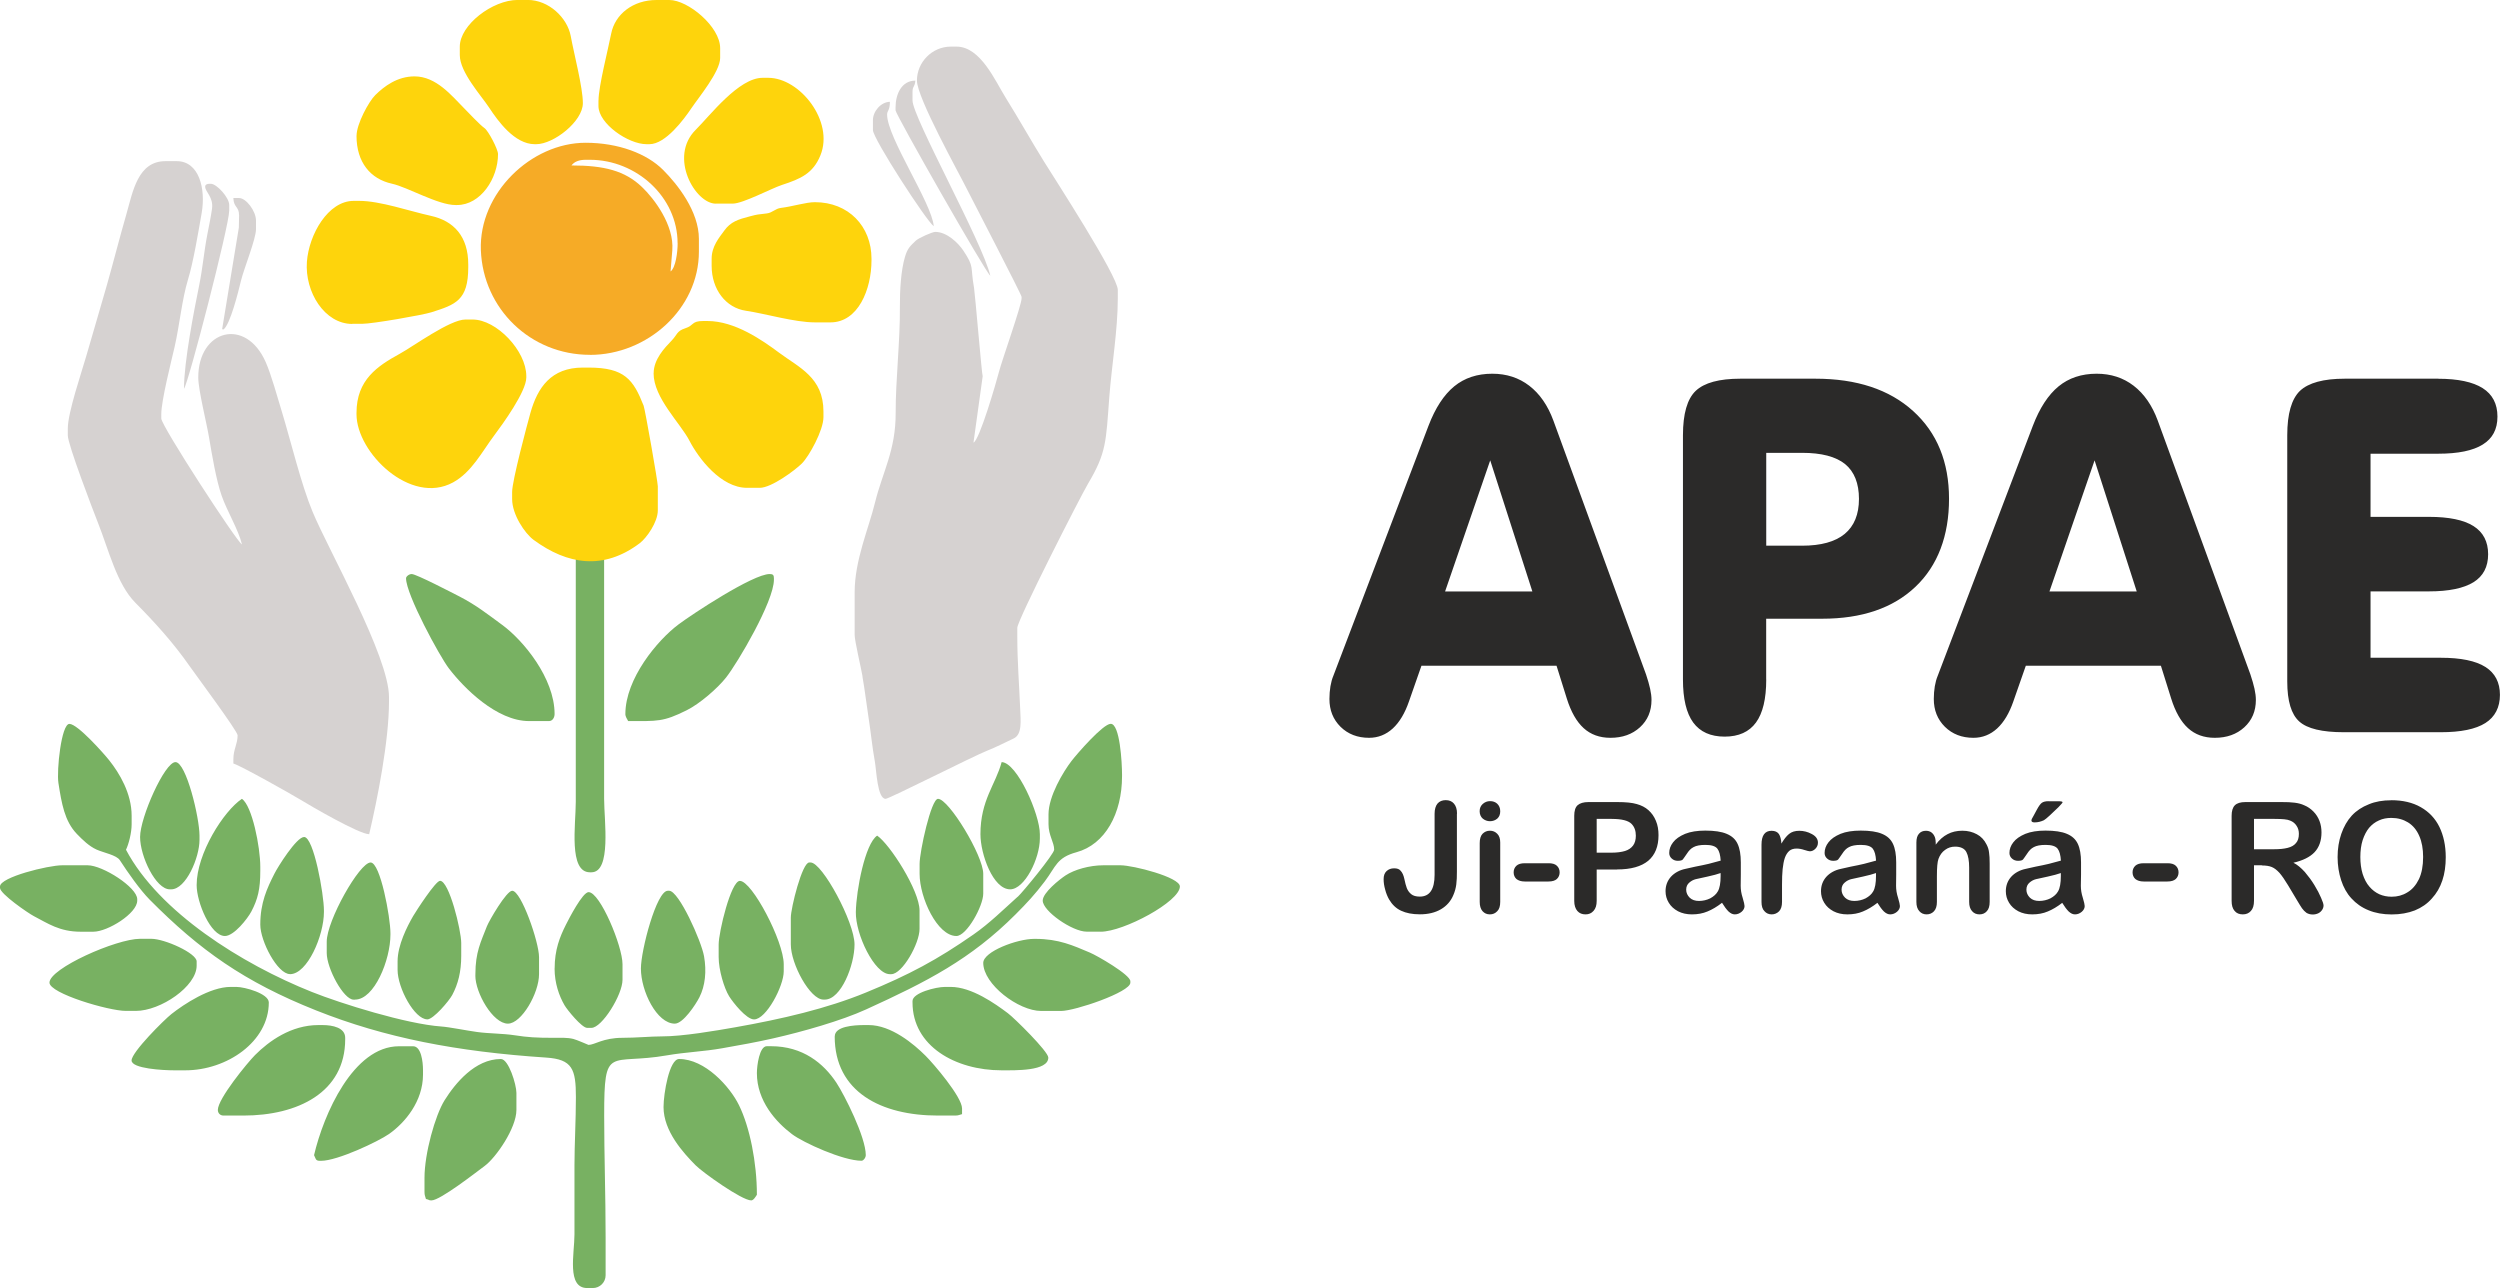
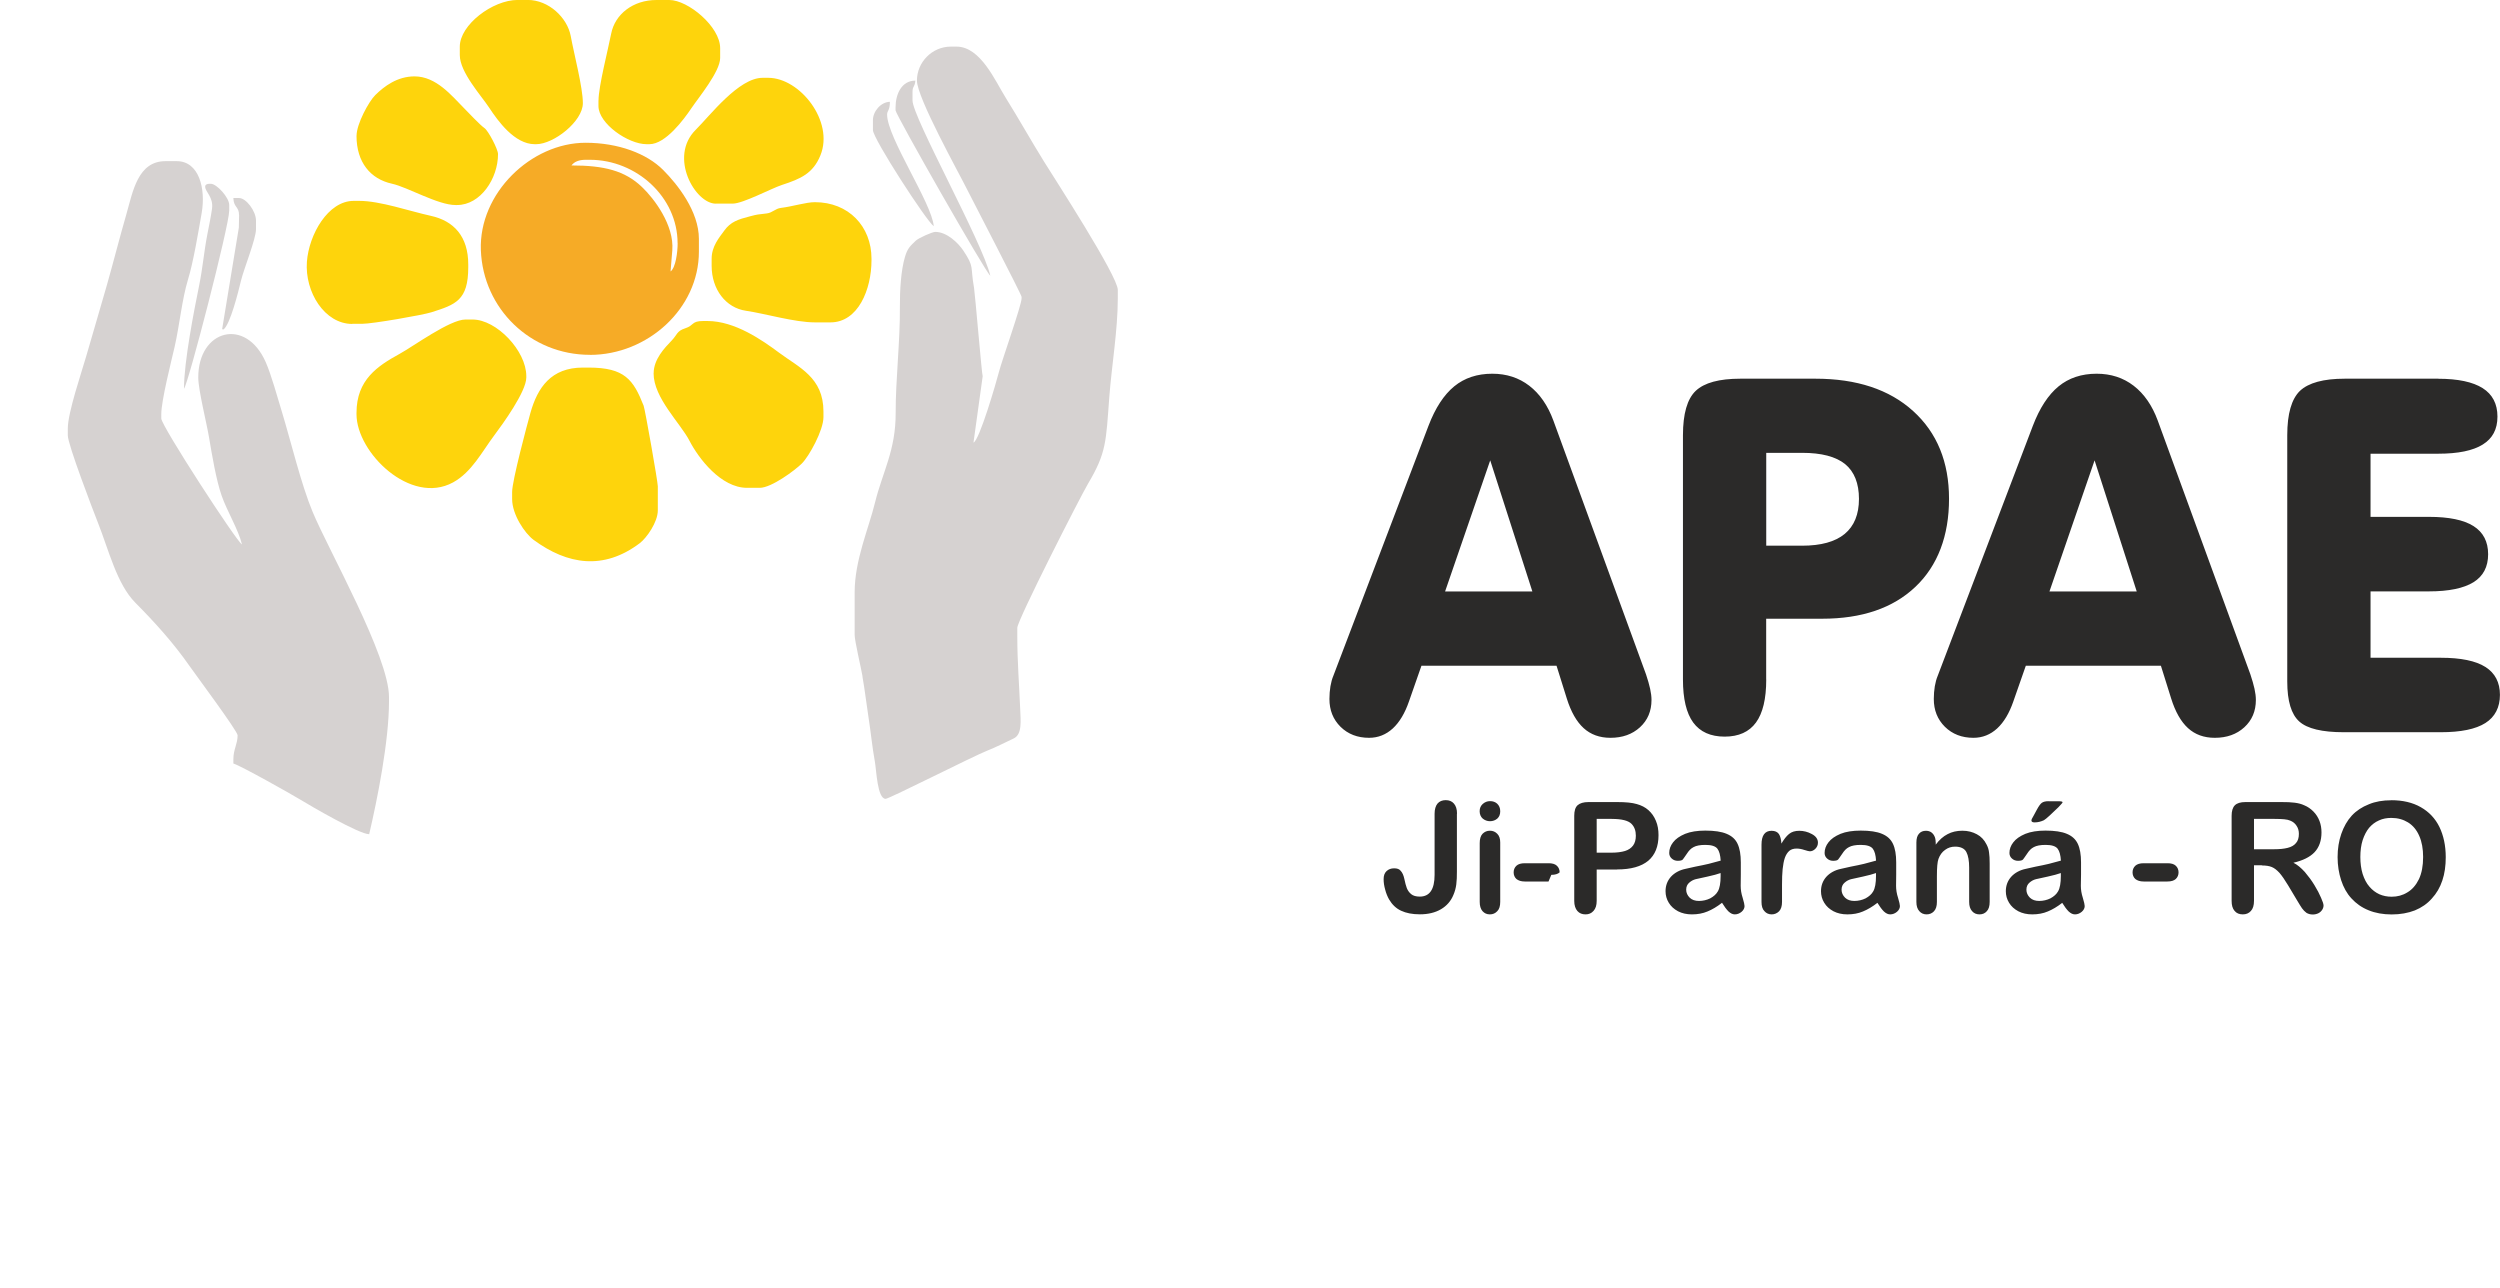
<svg xmlns="http://www.w3.org/2000/svg" id="Camada_1" data-name="Camada 1" viewBox="0 0 402.24 207.24">
  <defs>
    <style>
      .cls-1 {
        fill: #d6d2d1;
      }

      .cls-1, .cls-2, .cls-3, .cls-4, .cls-5 {
        fill-rule: evenodd;
      }

      .cls-6, .cls-4 {
        fill: #2b2a29;
      }

      .cls-2 {
        fill: #f6ab26;
      }

      .cls-3 {
        fill: #78b162;
      }

      .cls-5 {
        fill: #fed40c;
      }
    </style>
  </defs>
  <g id="Camada_1-2" data-name="Camada_1">
    <g id="_2714921559616" data-name=" 2714921559616">
      <g>
-         <path class="cls-3" d="M92.64,88.4v40.63c0,3.63-1.19,11.32,2.28,11.32h.23c3.26,0,2.05-8.37,2.05-11.8v-40.15h-4.55ZM100.61,114.88c0,.39.3.85.46,1.14,4.73,0,5.62.15,9.41-1.74,2.1-1.04,4.97-3.53,6.34-5.27,1.85-2.34,7.7-12.24,7.7-15.74v-.23c0-.52-.16-.68-.68-.68-2.7,0-12.53,6.5-14.66,8.1-3.4,2.54-8.56,8.73-8.56,14.42h0ZM65.33,93.04c0,2.62,5.42,12.58,6.89,14.5,2.41,3.15,7.69,8.48,12.91,8.48h3.19c.61,0,.91-.61.91-1.14,0-5.78-5.06-11.87-8.42-14.33-2.28-1.67-4.18-3.18-6.83-4.55-.92-.47-7-3.64-7.74-3.64-.44,0-.91.4-.91.68h0Z" />
        <path class="cls-2" d="M109.03,39.13c0,1.43-.31,3.94-1.14,4.55l.28-3.41c.32-4.02-2.89-8.29-4.89-10.19-2.73-2.61-6.07-3.46-11.33-3.46.45-.61,1.22-.91,2.28-.91h.68c7.47,0,14.11,5.98,14.11,13.42ZM94.92,57.1c9.25,0,17.53-7.42,17.53-16.61v-2.05c0-4.44-3.43-8.76-5.75-11.09-2.62-2.64-7.22-4.38-12.47-4.38-8.77,0-17.21,8.12-16.86,17.29.36,9.42,7.99,16.83,17.54,16.83Z" />
        <path class="cls-5" d="M105.16,60.06c0,3.96,4.31,8.02,5.77,10.85,1.47,2.85,5.08,7.58,9.26,7.58h2.05c1.88,0,5.66-2.81,6.78-3.92,1.15-1.14,3.47-5.33,3.47-7.45v-.91c0-5.49-3.93-7.07-7.15-9.47-2.7-2.01-7.1-5.09-11.52-5.09h-.68c-1.92,0-1.43.71-2.91,1.18-1.35.43-1.27,1.04-2.15,1.95-1.16,1.21-2.91,3.03-2.91,5.28ZM82.4,80.3c0,2.48,2.02,5.5,3.45,6.56,5.48,4.03,11.28,4.91,17.08.54,1.12-.85,2.91-3.4,2.91-5.28v-3.87c0-.75-2.06-12.41-2.28-12.97-1.66-4.2-3.04-6.14-8.87-6.14h-.91c-5.12,0-7.29,3.23-8.43,7.27-.57,2.04-2.95,10.95-2.95,12.74v1.14h0ZM57.36,66.43v.22c0,6.17,8.71,14.7,15.53,10.97,3.02-1.65,4.66-4.95,6.69-7.65,1.23-1.64,5.1-6.95,5.1-9.23v-.23c0-4.05-4.77-9.1-8.65-9.1h-1.14c-2.5,0-8.39,4.32-10.62,5.54-3.51,1.93-6.91,4.15-6.91,9.47h0ZM56.68,52.1h1.59c1.67,0,9.69-1.4,11.12-1.85,3.91-1.24,5.95-1.91,5.95-7.25v-.45c0-4.5-2.31-7.02-6.05-7.83-3.45-.76-8.12-2.4-11.48-2.4h-.91c-4.12,0-7.19,5.41-7.52,9.79-.36,4.88,2.86,10.01,7.29,10.01h0ZM57.36,21.84c0,4.29,2.25,6.96,5.71,7.72,2.54.56,7.38,3.43,10.23,3.43h.23c3.8,0,6.6-4.28,6.6-8.19,0-.79-1.56-3.76-2.18-4.19-.71-.49-2.59-2.5-3.34-3.26-1.92-1.93-4.42-5.06-7.91-5.06-2.77,0-4.87,1.58-6.32,3.01-1.05,1.04-3.01,4.65-3.01,6.54h0ZM73.98,7.51v1.36c0,2.75,3.45,6.51,4.73,8.46,1.38,2.1,4.07,5.87,7.33,5.87h.23c2.82,0,7.51-3.67,7.51-6.6,0-2.52-1.41-7.85-1.95-10.79-.55-2.97-3.54-5.82-6.93-5.82h-1.59c-4.08,0-9.33,4.03-9.33,7.51h0ZM96.29,16.15v.91c0,2.83,4.78,6.14,7.74,6.14h.46c2.6,0,5.55-4,6.74-5.77,1.15-1.71,4.64-5.91,4.64-8.1v-1.59c0-3.44-5.15-7.74-8.19-7.74h-2.05c-3.77,0-6.69,2.28-7.3,5.44-.47,2.42-2.03,8.49-2.03,10.71h0ZM115.18,32.76h2.73c1.62,0,6.23-2.46,7.92-3.01,3.01-.98,4.99-1.85,6.17-4.75,2.24-5.48-3.3-12.48-8.39-12.48h-.91c-3.85,0-8.46,6.08-10.76,8.36-4.4,4.37-.1,11.89,3.24,11.89h0ZM114.5,41.63v1.14c0,3.79,2.27,6.75,5.51,7.23,3.17.47,7.85,1.87,11.11,1.87h2.5c4.44,0,6.6-5.28,6.6-10.01v-.23c0-5.22-3.7-9.1-9.11-9.1-1.43,0-3.57.69-5.45.92-.94.11-1.36.78-2.29.89-1.59.19-1.41.13-2.72.47-1.88.48-3.1.88-4.1,2.27-.85,1.17-2.05,2.55-2.05,4.55h0Z" />
        <path class="cls-1" d="M138.76,108.83c.41,2.3.65,4.5,1,6.73.36,2.28.56,4.55,1,6.97.26,1.42.39,6,1.74,6,.55,0,14.22-6.93,16.36-7.76,1.27-.49,2.77-1.27,4.21-1.94,1.43-.66,1.15-2.81,1.07-4.87-.15-3.79-.46-7.45-.46-11.59v-1.36c0-1.19,10.14-21.1,11.39-23.2,2.96-4.99,2.87-6.71,3.41-13.89.38-5.04,1.37-10.81,1.37-15.92v-1.36c0-2.21-10.14-17.86-11.88-20.66-2.13-3.43-4.01-6.81-6.15-10.24-1.68-2.68-4.04-8.24-7.92-8.24h-.91c-3.04,0-5.46,2.53-5.46,5.46,0,2.76,6.74,14.83,8.19,17.75.85,1.7,8.65,16.7,8.65,17.06v.23c0,1.1-3.15,9.93-3.64,11.83-.42,1.63-3.14,11.03-4.1,11.38l1.48-10.68c-.12-.03-1.23-13.29-1.39-14.21-.64-3.55.11-3.24-1.73-6.01-.81-1.21-2.63-3-4.51-3-.47,0-2.69.98-3.14,1.42-.89.86-1.32,1.21-1.73,2.59-.65,2.16-.84,5.44-.82,8.05.05,5.44-.7,11.83-.68,17.06.02,6.04-2.1,9.47-3.32,14.42-1.04,4.26-3.28,9.26-3.28,14.47v6.83c0,.95,1,5.15,1.27,6.69h0ZM140.45,19.34v1.59c0,1.38,8.66,14.72,9.79,15.47-.31-3.72-7.51-14.28-7.51-17.97,0-.65.45-.61.45-2.05-1.45.03-2.73,1.53-2.73,2.96h0ZM144.09,17.29v.46c0,.67,14.47,26.05,15.25,26.62-1.25-5.38-12.52-25.5-12.52-28.21v-1.37c0-.98.36-.7.46-1.82-2.2,0-3.19,2.15-3.19,4.32h0ZM25.95,66.65c0-2.21,1.6-8.47,2.14-10.82.8-3.5,1.19-7.67,2.15-10.82.87-2.84,1.66-7.6,2.21-10.75.68-3.9-.42-8.33-4.01-8.33h-1.82c-4.46,0-5.25,4.92-6.28,8.51-1.13,3.92-2.04,7.54-3.14,11.42-1.11,3.91-2.25,7.68-3.33,11.46-.73,2.55-2.96,9.05-2.96,11.61v1.14c0,1.44,4.07,12.07,4.85,14.04,1.74,4.39,3.03,9.85,6.02,12.87,3.18,3.21,6.12,6.46,8.71,10.17.89,1.28,7.74,10.49,7.74,11.15,0,1.44-.68,2.24-.68,3.87v.68c1.06.28,9.34,4.93,10.79,5.82,1.65,1.01,9.45,5.55,11.06,5.55,1.3-5.56,3.19-14.95,3.19-21.38v-.68c0-6.56-9.69-23.55-12.29-29.8-1.84-4.4-3.51-11.4-4.97-16.19-.69-2.25-1.68-5.87-2.57-7.89-3.2-7.31-10.88-5.26-10.86,2.47,0,1.97,1.35,7.33,1.73,9.61.48,2.86,1.15,6.85,2.02,9.36.86,2.5,2.73,5.53,3.28,7.87-.75-.27-12.98-19.08-12.98-20.25v-.68h0ZM38.47,34.58l-.04,2.04-2.69,16.35.22.04c1.08-.79,2.38-6.05,2.82-7.87.48-1.97,2.41-6.68,2.41-8.28v-1.36c0-1.54-1.59-3.64-2.73-3.64h-.91c.03,1.54.91,1.35.91,2.73h0ZM33.01,30.03c0,.84,1.37,1.69,1.1,3.58-.2,1.4-.47,2.63-.74,4.05-.56,2.87-.75,5.43-1.32,8.23-.82,4.03-2.45,12.32-2.45,16.66.7-.81,7.28-26.27,7.28-28.66v-.91c0-1.2-2.01-3.41-2.96-3.41h-.23c-.37,0-.68.14-.68.46h0Z" />
-         <path class="cls-3" d="M22.54,134.67c0,3.12,2.53,8.42,4.78,8.42h.23c2.37,0,4.55-5.11,4.55-7.96v-.68c0-2.9-2.14-11.83-3.87-11.83s-5.69,8.89-5.69,12.06h0ZM106.76,178.12c0,3.88,3.15,7.34,5.18,9.39,1.08,1.09,7.4,5.63,8.93,5.63.38,0,.74-.65.91-.91,0-5.18-1.14-10.87-2.88-14.41-1.48-3.02-5.48-7.43-9.64-7.43-1.57,0-2.5,5.55-2.5,7.73ZM69.43,193.14c1.4,0,7.26-4.59,8.56-5.55,1.79-1.32,5.1-6.06,5.1-9.01v-2.73c0-1.34-1.25-5.46-2.5-5.46-4.17,0-7.36,3.93-9.06,6.64-1.52,2.44-3.23,8.57-3.23,12.47v2.27c0,.61.11.63.23,1.14.65.15.39.23.91.23h0ZM121.78,172.66c0,4.46,3.04,7.85,5.65,9.82,1.81,1.37,8.22,4.28,11.19,4.28.28,0,.68-.47.68-.91,0-2.89-3.43-9.68-4.73-11.65-2.06-3.11-5.39-5.87-10.52-5.87h-.68c-1.18,0-1.59,3.12-1.59,4.32h0ZM51.67,186.77c2.63,0,9.22-3.12,10.93-4.32,2.56-1.8,5.46-5.25,5.46-9.56v-.68c0-1.41-.3-3.87-1.59-3.87h-2.28c-7.36,0-12.14,10.99-13.66,17.52.27.5.2.91.91.91h.23ZM39.15,179.49c8.75,0,16.39-3.72,16.39-12.28v-.23c0-1.64-2.03-2.05-3.64-2.05h-.68c-4.38,0-7.95,2.58-10.19,4.83-1.22,1.23-5.98,7.03-5.98,8.82,0,.53.38.91.91.91h3.19ZM134.3,166.75c0,8.96,7.5,12.74,16.62,12.74h2.73c.61,0,.63-.11,1.14-.23v-.91c0-1.86-4.61-7.23-5.86-8.47-1.91-1.91-5.54-4.95-9.16-4.95h-.68c-1.78,0-4.78.21-4.78,1.82h0ZM29.82,172.21c6.68,0,13.43-4.61,13.43-10.92,0-1.42-3.87-2.5-5.23-2.5h-.91c-3.33,0-7.54,2.8-9.52,4.36-1.17.92-6.42,6.14-6.42,7.47s5.11,1.59,6.83,1.59c0,0,1.82,0,1.82,0ZM146.82,161.29c0,7.03,6.91,10.92,14.34,10.92,2.2,0,7.51.15,7.51-2.05,0-.97-5.47-6.37-6.51-7.14-2.05-1.54-5.83-4.23-9.2-4.23h-.91c-1.49,0-5.23.96-5.23,2.27v.23ZM163.73,144.29c-2.38,2.14-4.51,4.26-7.12,6.08-5.79,4.03-10.3,6.46-17.3,9.33-6.29,2.58-13.41,4.24-21.04,5.59-3.11.55-8.49,1.47-11.75,1.46-1.83,0-4.12.23-6.37.23-3.13,0-4.47,1.14-5.46,1.14-.03,0-1.9-.83-2.45-.96-.96-.24-1.97-.18-3.24-.18-2.65,0-4.08-.08-6.19-.41-1.96-.3-4.13-.26-6.07-.53-1.62-.22-4.5-.8-5.72-.88-5.61-.39-16.22-3.71-20.84-5.56-11.26-4.49-24.6-12.85-29.91-22.88.44-.91.91-2.73.91-4.1v-1.37c0-3.59-1.96-6.85-3.6-8.91-.87-1.1-5.1-5.87-6.41-5.87s-2.08,7.53-1.77,9.51c.52,3.33.99,6.13,2.96,8.19.94.97,1.96,1.97,3.17,2.52,1.12.51,3.22.88,3.75,1.71,1.28,1.97,3.23,4.76,4.8,6.35,8.03,8.1,15.21,13.22,26.78,17.82,11.05,4.4,22.62,6.64,37.02,7.59,4.22.28,4.78,1.86,4.78,6.37,0,3.65-.23,7.7-.23,10.92,0,3.72,0,7.44,0,11.15,0,3.09-1.29,8.64,2.05,8.64h.91c1.12,0,2.05-.92,2.05-2.05v-6.14c0-6.76-.23-13.01-.23-19.56,0-11.57.78-8.06,10.11-9.69,3.01-.52,5.91-.61,8.88-1.14,3.04-.54,5.33-.94,8.2-1.59,4.73-1.07,11.01-2.86,14.93-4.65,9.83-4.48,16.83-8.06,24.07-15.3,1.8-1.8,3.14-3.24,4.7-5.31,1.82-2.42,1.9-3.82,5.1-4.69,4.61-1.25,7.33-6.22,7.33-12.24v-.23c0-1.92-.34-8.19-1.82-8.19-1.24,0-5.46,4.87-6.31,5.98-1.35,1.76-3.7,5.67-3.7,8.58v1.59c0,1.81.91,2.9.91,4.1,0,.69-5.08,6.87-5.85,7.57h0ZM89.23,155.83c0,2.35.73,4.41,1.6,5.91.42.73,2.78,3.64,3.64,3.64h.68c1.71,0,5.01-5.33,5.01-7.74v-2.5c0-2.91-3.61-11.6-5.46-11.6-.96,0-3.16,4.27-3.64,5.23-1,1.99-1.82,4.05-1.82,7.05h0ZM108.58,164.7c1.33,0,3.35-3.06,3.95-4.24.94-1.85,1.17-4.19.75-6.59-.43-2.46-4.06-10.55-5.61-10.55h-.23c-1.81,0-4.32,9.58-4.32,12.51,0,3.65,2.56,8.87,5.46,8.87h0ZM76.48,156.97c0,2.77,2.82,7.73,5.24,7.73,2.19,0,5.01-4.9,5.01-7.96v-2.73c0-2.43-2.87-10.69-4.32-10.69-.92,0-3.71,4.8-4.07,5.72-.98,2.53-1.85,4.17-1.85,7.7,0,0,0,.23,0,.23ZM115.63,154.01c0,2.04.87,4.97,1.68,6.28.63,1.01,2.78,3.73,4.01,3.73,1.97,0,4.78-5.37,4.78-7.73v-1.14c0-3.72-5.11-13.42-7.06-13.42-1.43,0-3.41,8.23-3.41,10.24v2.05h0ZM68.74,164.02c1,0,3.53-3,4.03-3.94.93-1.76,1.44-3.7,1.44-6.3v-2.05c0-2.04-1.94-10.01-3.41-10.01-.71,0-3.83,4.83-4.33,5.68-.97,1.68-2.5,4.68-2.5,7.28v1.37c0,2.91,2.72,7.96,4.78,7.96h0ZM158.2,154.92c0,3.44,5.66,7.74,9.33,7.74h3.19c2.22,0,11.15-3.03,11.15-4.55v-.23c0-1.05-5.37-4.14-6.53-4.62-2.68-1.13-5-2.2-8.72-2.2h-.23c-2.73,0-8.19,2.04-8.19,3.87h0ZM21.85,162.65c4,0,9.79-3.95,9.79-7.28v-.68c0-1.32-5.14-3.64-7.29-3.64h-1.82c-3.82,0-14.57,4.77-14.57,7.05,0,1.74,9.53,4.55,12.29,4.55h1.59ZM127.24,151.96c0,3.15,3.1,8.87,5.24,8.87h.23c2.62,0,4.78-5.56,4.78-8.87,0-3.59-5.2-13.19-7.06-13.19h-.23c-1.14,0-2.96,7.33-2.96,8.87v4.32ZM57.13,160.83c3.09,0,5.69-6.36,5.69-10.46v-.23c0-2.52-1.62-11.37-3.19-11.37-1.79,0-7.06,9.36-7.06,12.74v1.82c0,2.48,2.71,7.51,4.32,7.51h.23ZM46.66,156.74c2.79,0,5.46-6.2,5.46-10.01v-.23c0-2.6-1.64-11.83-3.19-11.83-1.22,0-4.22,4.79-4.78,5.91-1.18,2.33-2.27,4.67-2.27,8.19,0,2.67,2.77,7.96,4.78,7.96h0ZM147.96,140.59c0,3.87,2.85,10.01,5.92,10.01,1.66,0,4.32-4.82,4.32-6.82v-3.19c0-2.92-5.54-12.06-7.28-12.06-1.11,0-2.96,8.49-2.96,10.47v1.59h0ZM36.19,150.6c1.46,0,3.64-2.79,4.25-3.94,1.04-1.98,1.44-3.61,1.44-6.53v-.68c0-3.14-1.31-9.82-2.96-10.92-2.94,1.97-7.28,8.8-7.28,13.88,0,2.77,2.25,8.19,4.55,8.19h0ZM177.09,149.91c3.71,0,12.75-4.86,12.75-7.28,0-1.49-7.53-3.41-9.56-3.41h-2.73c-2.28,0-4.71.71-6.1,1.63-.97.64-3.68,2.79-3.68,4.05,0,1.69,4.76,5,7.06,5h2.28,0ZM0,142.86c0,.95,4.53,4.07,5.46,4.55,2.21,1.14,4.1,2.5,7.51,2.5h2.05c2.31,0,7.06-2.95,7.06-5v-.23c0-1.91-5.56-5.46-7.97-5.46h-4.1C7.77,139.22,0,141.13,0,142.63v.23h0ZM141.13,134.45c-1.94,1.3-3.36,8.74-3.43,12.28-.07,3.61,3.01,10.01,5.47,10.01h.23c1.78,0,4.55-4.93,4.55-7.28v-2.96c0-3.23-4.79-10.69-6.83-12.06h0ZM157.75,134.22c0,3.21,2.02,8.87,4.78,8.87,2.32,0,4.78-4.94,4.78-8.19v-.68c0-3.23-3.68-11.55-6.15-11.6-.96,3.61-3.41,6.11-3.41,11.6h0Z" />
      </g>
      <g>
        <path class="cls-6" d="M228.71,107.1l-2.01,5.75c-.65,1.89-1.52,3.35-2.6,4.35-1.09,1-2.37,1.51-3.82,1.51-1.86,0-3.39-.59-4.59-1.77-1.2-1.19-1.79-2.68-1.79-4.48,0-.72.06-1.4.16-2.03.11-.63.26-1.2.48-1.72l15.29-40.18c1.1-2.89,2.49-5.01,4.15-6.37,1.65-1.35,3.69-2.03,6.12-2.03,2.29,0,4.27.64,5.95,1.93,1.68,1.29,2.98,3.16,3.88,5.6l14.91,40.85c.29.87.51,1.64.66,2.31.15.68.22,1.28.22,1.8,0,1.8-.62,3.26-1.86,4.4-1.24,1.13-2.82,1.69-4.75,1.69-1.73,0-3.17-.52-4.31-1.56-1.14-1.04-2.04-2.63-2.71-4.77l-1.65-5.27h-21.73ZM232.51,95.16h14.04l-6.78-21.09-7.26,21.09h0ZM284.18,109.33c0,3.11-.55,5.41-1.65,6.92-1.1,1.51-2.78,2.27-5.04,2.27s-3.95-.76-5.06-2.27c-1.1-1.51-1.65-3.81-1.65-6.92v-39.29c0-3.47.69-5.85,2.05-7.15,1.38-1.31,3.78-1.96,7.19-1.96h12.07c6.64,0,11.89,1.73,15.73,5.21,3.84,3.48,5.77,8.19,5.77,14.12s-1.81,10.76-5.42,14.17c-3.6,3.41-8.6,5.12-15,5.12h-9v9.77h0ZM284.18,87.8h5.77c3.03,0,5.32-.63,6.85-1.89,1.53-1.27,2.3-3.15,2.3-5.64s-.75-4.39-2.23-5.6c-1.5-1.21-3.8-1.81-6.92-1.81h-5.77v14.94ZM325.95,107.1l-2.01,5.75c-.65,1.89-1.52,3.35-2.6,4.35-1.09,1-2.37,1.51-3.82,1.51-1.86,0-3.39-.59-4.59-1.77-1.2-1.19-1.79-2.68-1.79-4.48,0-.72.06-1.4.16-2.03.11-.63.26-1.2.48-1.72l15.29-40.18c1.1-2.89,2.49-5.01,4.15-6.37,1.65-1.35,3.69-2.03,6.12-2.03,2.29,0,4.27.64,5.95,1.93,1.68,1.29,2.98,3.16,3.88,5.6l14.91,40.85c.29.87.51,1.64.66,2.31.15.68.22,1.28.22,1.8,0,1.8-.62,3.26-1.86,4.4-1.24,1.13-2.82,1.69-4.75,1.69-1.74,0-3.17-.52-4.31-1.56-1.14-1.04-2.04-2.63-2.71-4.77l-1.65-5.27h-21.73ZM329.75,95.16h14.04l-6.78-21.09-7.26,21.09ZM392.3,60.94c3.18,0,5.57.51,7.15,1.51,1.58,1,2.38,2.53,2.38,4.58s-.79,3.51-2.36,4.49c-1.58.99-3.97,1.48-7.18,1.48h-10.88v10.16h9.4c3.2,0,5.59.49,7.16,1.48,1.57.99,2.36,2.51,2.36,4.53s-.78,3.53-2.36,4.51c-1.57.97-3.97,1.47-7.16,1.47h-9.4v10.68h11.3c3.22,0,5.62.49,7.18,1.48,1.56.99,2.34,2.49,2.34,4.49s-.79,3.55-2.34,4.53c-1.56.99-3.95,1.48-7.18,1.48h-15.62c-3.47,0-5.86-.57-7.14-1.72-1.29-1.15-1.94-3.29-1.94-6.44v-39.62c0-3.45.69-5.84,2.05-7.15,1.38-1.29,3.78-1.95,7.19-1.95h15.04,0Z" />
-         <path class="cls-4" d="M234.41,130.93v9.31c0,.79-.02,1.49-.1,2.06-.07.55-.22,1.14-.47,1.71-.4.97-1.07,1.74-1.99,2.28-.94.55-2.06.82-3.4.82-1.22,0-2.21-.2-3-.57-.82-.37-1.46-.99-1.96-1.84-.25-.45-.47-.97-.62-1.56-.17-.6-.25-1.14-.25-1.69,0-.57.15-.99.47-1.29.32-.3.72-.45,1.22-.45s.84.12,1.07.42c.25.27.45.7.57,1.27.12.62.27,1.12.4,1.49.15.37.37.7.7.97.32.27.79.4,1.39.4,1.59,0,2.38-1.17,2.38-3.5v-9.83c0-.72.17-1.27.47-1.64.32-.37.77-.55,1.32-.55s.99.17,1.32.55c.32.37.5.89.5,1.64h0ZM241.38,135.55v9.56c0,.67-.15,1.17-.47,1.49-.32.35-.72.52-1.19.52-.5,0-.87-.17-1.19-.52-.3-.35-.45-.84-.45-1.49v-9.46c0-.67.15-1.17.45-1.49.32-.32.7-.5,1.19-.5s.87.17,1.19.5c.32.32.47.79.47,1.39h0ZM239.74,132.13c-.45,0-.84-.15-1.17-.42-.32-.27-.5-.7-.5-1.19s.17-.87.5-1.17c.35-.3.72-.45,1.17-.45s.82.12,1.14.4c.32.3.5.7.5,1.22s-.15.89-.47,1.19c-.32.27-.72.42-1.17.42h0ZM249.15,141.83h-3.82c-.6,0-1.02-.15-1.34-.4-.3-.27-.45-.65-.45-1.07s.15-.79.45-1.07c.3-.27.74-.4,1.34-.4h3.82c.6,0,1.04.12,1.34.4.3.27.45.65.45,1.07s-.15.79-.45,1.07c-.27.25-.72.4-1.34.4ZM260.2,139.9h-3.3v5.04c0,.72-.17,1.24-.5,1.61-.35.4-.77.57-1.29.57-.55,0-.99-.17-1.32-.55-.32-.37-.5-.92-.5-1.61v-13.7c0-.79.17-1.37.55-1.71.37-.32.94-.5,1.74-.5h4.62c1.37,0,2.41.1,3.15.32.72.2,1.37.52,1.89.99.52.47.92,1.04,1.19,1.71.3.7.42,1.46.42,2.31,0,1.81-.55,3.18-1.66,4.12-1.12.92-2.78,1.39-4.99,1.39h0ZM259.33,131.75h-2.43v5.44h2.43c.84,0,1.56-.1,2.13-.27.55-.17.99-.47,1.29-.87.3-.4.45-.94.45-1.59,0-.79-.22-1.42-.7-1.91-.52-.52-1.56-.79-3.18-.79h0ZM277.06,145.26c-.79.62-1.59,1.09-2.33,1.39-.75.32-1.59.47-2.51.47-.84,0-1.59-.17-2.23-.5-.65-.35-1.14-.79-1.49-1.37-.35-.57-.52-1.19-.52-1.86,0-.92.3-1.69.87-2.33.57-.62,1.37-1.07,2.36-1.27.22-.05.74-.17,1.56-.35.84-.15,1.54-.32,2.14-.45.6-.15,1.24-.32,1.94-.52-.05-.87-.22-1.51-.52-1.91-.32-.42-.97-.62-1.94-.62-.84,0-1.47.12-1.89.35-.45.22-.79.6-1.09,1.07-.32.45-.52.77-.65.92-.12.15-.4.22-.82.22-.37,0-.7-.12-.97-.37-.25-.22-.4-.52-.4-.89,0-.6.2-1.17.62-1.71.42-.55,1.04-.99,1.94-1.37.87-.35,1.96-.52,3.25-.52,1.46,0,2.61.17,3.43.52.84.35,1.42.87,1.76,1.61.35.74.52,1.74.52,2.98v1.96c0,.55-.02,1.14-.02,1.81,0,.62.1,1.27.32,1.94.2.67.3,1.12.3,1.32,0,.32-.15.65-.47.92-.32.27-.7.42-1.09.42-.35,0-.67-.15-1.02-.47-.32-.32-.67-.79-1.04-1.39h0ZM276.84,140.47c-.47.17-1.19.37-2.11.57-.92.2-1.56.35-1.91.42-.37.1-.7.27-1.02.55-.32.27-.5.65-.5,1.14s.2.92.57,1.29c.37.35.87.52,1.49.52s1.27-.15,1.81-.42c.55-.3.97-.67,1.22-1.12.3-.5.45-1.34.45-2.48v-.47ZM286.72,142.35v2.76c0,.67-.15,1.17-.47,1.51-.32.32-.72.5-1.19.5s-.87-.17-1.17-.52c-.32-.32-.47-.82-.47-1.49v-9.21c0-1.49.55-2.23,1.61-2.23.55,0,.94.17,1.19.52.22.35.37.87.4,1.54.4-.67.79-1.19,1.22-1.54.42-.35.97-.52,1.66-.52s1.37.17,2.01.52c.67.35.99.82.99,1.39,0,.4-.15.72-.42.99-.27.27-.57.4-.89.4-.12,0-.42-.07-.89-.22-.45-.15-.87-.22-1.22-.22-.5,0-.89.12-1.19.37-.3.27-.55.65-.72,1.14-.17.5-.27,1.09-.35,1.79-.07.7-.1,1.54-.1,2.53h0ZM302.07,145.26c-.79.62-1.59,1.09-2.33,1.39-.74.32-1.59.47-2.51.47-.84,0-1.59-.17-2.23-.5-.65-.35-1.14-.79-1.49-1.37-.35-.57-.52-1.19-.52-1.86,0-.92.3-1.69.87-2.33.57-.62,1.37-1.07,2.36-1.27.22-.05.74-.17,1.56-.35.84-.15,1.54-.32,2.13-.45.6-.15,1.24-.32,1.94-.52-.05-.87-.22-1.51-.52-1.91-.32-.42-.97-.62-1.94-.62-.84,0-1.46.12-1.89.35-.45.22-.79.6-1.09,1.07-.32.45-.52.77-.65.92-.12.15-.4.22-.82.22-.37,0-.7-.12-.97-.37-.25-.22-.4-.52-.4-.89,0-.6.2-1.17.62-1.71.42-.55,1.04-.99,1.94-1.37.87-.35,1.96-.52,3.25-.52,1.46,0,2.61.17,3.43.52.84.35,1.41.87,1.76,1.61.35.74.52,1.74.52,2.98v1.96c0,.55-.02,1.14-.02,1.81,0,.62.1,1.27.32,1.94.2.67.3,1.12.3,1.32,0,.32-.15.65-.47.92-.32.27-.7.42-1.09.42-.35,0-.67-.15-1.02-.47-.32-.32-.67-.79-1.04-1.39h0ZM301.84,140.47c-.47.17-1.19.37-2.11.57-.92.2-1.56.35-1.91.42-.37.1-.7.27-1.02.55-.32.27-.5.65-.5,1.14s.2.92.57,1.29c.37.35.87.52,1.49.52s1.27-.15,1.81-.42c.55-.3.97-.67,1.22-1.12.3-.5.45-1.34.45-2.48v-.47ZM311.45,135.5v.4c.57-.77,1.22-1.34,1.91-1.69.69-.37,1.49-.55,2.38-.55s1.64.2,2.33.57c.7.37,1.19.92,1.54,1.61.22.4.37.84.42,1.32.07.45.1,1.04.1,1.79v6.16c0,.67-.15,1.17-.45,1.49-.3.35-.7.52-1.19.52s-.89-.17-1.19-.52c-.32-.35-.47-.84-.47-1.49v-5.51c0-1.09-.15-1.94-.45-2.51-.3-.57-.92-.87-1.81-.87-.6,0-1.14.17-1.61.52-.5.35-.84.84-1.07,1.46-.17.47-.25,1.39-.25,2.76v4.15c0,.67-.15,1.17-.47,1.51-.3.32-.7.5-1.19.5-.47,0-.87-.17-1.17-.52-.32-.35-.47-.84-.47-1.49v-9.56c0-.65.15-1.12.42-1.41.27-.32.65-.47,1.12-.47.3,0,.55.07.79.2.22.15.42.35.55.62.15.27.22.62.22,1.02h0ZM331.81,145.26c-.79.62-1.59,1.09-2.33,1.39-.74.32-1.59.47-2.51.47-.84,0-1.59-.17-2.23-.5-.65-.35-1.14-.79-1.49-1.37-.35-.57-.52-1.19-.52-1.86,0-.92.3-1.69.87-2.33.57-.62,1.37-1.07,2.36-1.27.22-.05.74-.17,1.56-.35.84-.15,1.54-.32,2.13-.45.6-.15,1.24-.32,1.94-.52-.05-.87-.22-1.51-.52-1.91-.32-.42-.97-.62-1.94-.62-.84,0-1.46.12-1.89.35-.45.22-.79.6-1.09,1.07-.32.45-.52.77-.65.92-.12.15-.4.22-.82.22-.37,0-.7-.12-.97-.37-.25-.22-.4-.52-.4-.89,0-.6.2-1.17.62-1.71.42-.55,1.04-.99,1.94-1.37.87-.35,1.96-.52,3.25-.52,1.46,0,2.61.17,3.43.52.84.35,1.41.87,1.76,1.61.35.74.52,1.74.52,2.98v1.96c0,.55-.03,1.14-.03,1.81,0,.62.1,1.27.32,1.94.2.67.3,1.12.3,1.32,0,.32-.15.65-.47.92-.32.27-.69.42-1.09.42-.35,0-.67-.15-1.02-.47-.32-.32-.67-.79-1.04-1.39h0ZM331.58,140.47c-.47.17-1.19.37-2.11.57-.92.2-1.56.35-1.91.42-.37.1-.7.27-1.02.55-.32.27-.5.65-.5,1.14s.2.92.57,1.29c.37.35.87.52,1.49.52s1.27-.15,1.81-.42c.55-.3.97-.67,1.22-1.12.3-.5.45-1.34.45-2.48v-.47h0ZM329.6,128.92h1.64c.42,0,.62.05.62.17,0,.07-.22.32-.67.79-.47.45-.92.89-1.39,1.32-.45.42-.77.67-.94.77-.47.22-.97.35-1.49.35-.35,0-.52-.1-.52-.3,0-.15.1-.37.32-.72l.55-1.02c.32-.6.6-.97.82-1.12.25-.17.6-.25,1.07-.25h0ZM348.73,141.83h-3.82c-.6,0-1.02-.15-1.34-.4-.3-.27-.45-.65-.45-1.07s.15-.79.45-1.07c.3-.27.74-.4,1.34-.4h3.82c.6,0,1.04.12,1.34.4.3.27.45.65.45,1.07s-.15.79-.45,1.07c-.27.25-.72.4-1.34.4ZM363.93,139.22h-1.27v5.71c0,.74-.17,1.29-.5,1.64-.32.37-.77.55-1.29.55-.57,0-1.02-.17-1.34-.57-.32-.37-.47-.89-.47-1.61v-13.68c0-.77.17-1.34.52-1.69.35-.35.92-.52,1.69-.52h5.86c.79,0,1.49.02,2.06.1.57.07,1.09.2,1.56.42.55.22,1.04.57,1.46.99.45.45.77.97.99,1.54.22.57.32,1.19.32,1.84,0,1.32-.37,2.38-1.12,3.18-.75.79-1.89,1.34-3.4,1.69.65.32,1.24.84,1.84,1.49.57.67,1.09,1.37,1.54,2.11.47.77.82,1.44,1.07,2.04.27.6.4,1.02.4,1.24s-.07.47-.22.7c-.15.22-.35.42-.62.55-.25.12-.55.2-.89.2-.4,0-.74-.1-1.02-.27-.27-.2-.52-.45-.72-.74-.2-.27-.45-.72-.79-1.27l-1.44-2.41c-.52-.87-.99-1.54-1.39-2.01-.42-.45-.82-.77-1.24-.94-.42-.17-.94-.25-1.59-.25h0ZM365.99,131.75h-3.33v4.89h3.23c.87,0,1.59-.07,2.18-.22.6-.15,1.04-.4,1.34-.77.32-.35.47-.84.47-1.49,0-.5-.12-.92-.37-1.29-.25-.4-.6-.67-1.04-.84-.42-.2-1.24-.27-2.48-.27h0ZM384.75,128.75c1.84,0,3.43.37,4.74,1.12,1.32.75,2.33,1.81,3,3.18.67,1.39,1.02,3,1.02,4.87,0,1.37-.17,2.63-.55,3.75-.37,1.12-.94,2.09-1.69,2.9-.74.84-1.64,1.46-2.73,1.91-1.09.42-2.33.65-3.72.65s-2.63-.22-3.72-.67c-1.12-.45-2.01-1.09-2.76-1.91-.74-.79-1.29-1.79-1.66-2.93-.37-1.14-.57-2.38-.57-3.72s.2-2.61.6-3.75c.4-1.14.94-2.11,1.69-2.93.74-.79,1.66-1.39,2.73-1.81,1.07-.45,2.26-.65,3.62-.65h0ZM389.87,137.88c0-1.29-.2-2.43-.62-3.38-.42-.97-1.02-1.69-1.81-2.18-.77-.47-1.66-.72-2.68-.72-.72,0-1.39.12-1.99.4-.62.27-1.14.67-1.59,1.19-.42.52-.77,1.17-1.04,1.99-.25.79-.37,1.71-.37,2.71s.12,1.91.37,2.73c.27.82.62,1.51,1.09,2.04.47.55.99.94,1.59,1.22.62.27,1.27.4,1.99.4.92,0,1.76-.22,2.53-.7.77-.45,1.39-1.17,1.86-2.13.45-.97.67-2.14.67-3.55h0Z" />
+         <path class="cls-4" d="M234.41,130.93v9.31c0,.79-.02,1.49-.1,2.06-.07.55-.22,1.14-.47,1.71-.4.97-1.07,1.74-1.99,2.28-.94.55-2.06.82-3.4.82-1.22,0-2.21-.2-3-.57-.82-.37-1.46-.99-1.96-1.84-.25-.45-.47-.97-.62-1.56-.17-.6-.25-1.14-.25-1.69,0-.57.15-.99.47-1.29.32-.3.72-.45,1.22-.45s.84.12,1.07.42c.25.27.45.7.57,1.27.12.62.27,1.12.4,1.49.15.37.37.7.7.97.32.27.79.4,1.39.4,1.59,0,2.38-1.17,2.38-3.5v-9.83c0-.72.17-1.27.47-1.64.32-.37.77-.55,1.32-.55s.99.17,1.32.55c.32.37.5.89.5,1.64h0ZM241.38,135.55v9.56c0,.67-.15,1.17-.47,1.49-.32.35-.72.52-1.19.52-.5,0-.87-.17-1.19-.52-.3-.35-.45-.84-.45-1.49v-9.46c0-.67.15-1.17.45-1.49.32-.32.7-.5,1.19-.5s.87.17,1.19.5c.32.32.47.79.47,1.39h0ZM239.74,132.13c-.45,0-.84-.15-1.17-.42-.32-.27-.5-.7-.5-1.19s.17-.87.5-1.17c.35-.3.72-.45,1.17-.45s.82.12,1.14.4c.32.3.5.7.5,1.22s-.15.89-.47,1.19c-.32.27-.72.42-1.17.42h0ZM249.15,141.83h-3.82c-.6,0-1.02-.15-1.34-.4-.3-.27-.45-.65-.45-1.07s.15-.79.45-1.07c.3-.27.74-.4,1.34-.4h3.82c.6,0,1.04.12,1.34.4.3.27.45.65.45,1.07c-.27.25-.72.4-1.34.4ZM260.2,139.9h-3.3v5.04c0,.72-.17,1.24-.5,1.61-.35.4-.77.57-1.29.57-.55,0-.99-.17-1.32-.55-.32-.37-.5-.92-.5-1.61v-13.7c0-.79.17-1.37.55-1.71.37-.32.94-.5,1.74-.5h4.62c1.37,0,2.41.1,3.15.32.72.2,1.37.52,1.89.99.52.47.92,1.04,1.19,1.71.3.7.42,1.46.42,2.31,0,1.81-.55,3.18-1.66,4.12-1.12.92-2.78,1.39-4.99,1.39h0ZM259.33,131.75h-2.43v5.44h2.43c.84,0,1.56-.1,2.13-.27.55-.17.99-.47,1.29-.87.3-.4.45-.94.45-1.59,0-.79-.22-1.42-.7-1.91-.52-.52-1.56-.79-3.18-.79h0ZM277.06,145.26c-.79.62-1.59,1.09-2.33,1.39-.75.32-1.59.47-2.51.47-.84,0-1.59-.17-2.23-.5-.65-.35-1.14-.79-1.49-1.37-.35-.57-.52-1.19-.52-1.86,0-.92.3-1.69.87-2.33.57-.62,1.37-1.07,2.36-1.27.22-.05.74-.17,1.56-.35.84-.15,1.54-.32,2.14-.45.6-.15,1.24-.32,1.94-.52-.05-.87-.22-1.51-.52-1.91-.32-.42-.97-.62-1.94-.62-.84,0-1.47.12-1.89.35-.45.22-.79.6-1.09,1.07-.32.45-.52.77-.65.92-.12.15-.4.22-.82.22-.37,0-.7-.12-.97-.37-.25-.22-.4-.52-.4-.89,0-.6.2-1.17.62-1.71.42-.55,1.04-.99,1.94-1.37.87-.35,1.96-.52,3.25-.52,1.46,0,2.61.17,3.43.52.84.35,1.42.87,1.76,1.61.35.74.52,1.74.52,2.98v1.96c0,.55-.02,1.14-.02,1.81,0,.62.1,1.27.32,1.94.2.67.3,1.12.3,1.32,0,.32-.15.65-.47.92-.32.27-.7.42-1.09.42-.35,0-.67-.15-1.02-.47-.32-.32-.67-.79-1.04-1.39h0ZM276.84,140.47c-.47.17-1.19.37-2.11.57-.92.2-1.56.35-1.91.42-.37.1-.7.27-1.02.55-.32.27-.5.65-.5,1.14s.2.92.57,1.29c.37.35.87.52,1.49.52s1.27-.15,1.81-.42c.55-.3.97-.67,1.22-1.12.3-.5.45-1.34.45-2.48v-.47ZM286.72,142.35v2.76c0,.67-.15,1.17-.47,1.51-.32.32-.72.5-1.19.5s-.87-.17-1.17-.52c-.32-.32-.47-.82-.47-1.49v-9.21c0-1.49.55-2.23,1.61-2.23.55,0,.94.17,1.19.52.22.35.37.87.4,1.54.4-.67.79-1.19,1.22-1.54.42-.35.97-.52,1.66-.52s1.37.17,2.01.52c.67.35.99.82.99,1.39,0,.4-.15.72-.42.99-.27.27-.57.4-.89.4-.12,0-.42-.07-.89-.22-.45-.15-.87-.22-1.22-.22-.5,0-.89.12-1.19.37-.3.27-.55.65-.72,1.14-.17.5-.27,1.09-.35,1.79-.07.7-.1,1.54-.1,2.53h0ZM302.07,145.26c-.79.62-1.59,1.09-2.33,1.39-.74.32-1.59.47-2.51.47-.84,0-1.59-.17-2.23-.5-.65-.35-1.14-.79-1.49-1.37-.35-.57-.52-1.19-.52-1.86,0-.92.3-1.69.87-2.33.57-.62,1.37-1.07,2.36-1.27.22-.05.74-.17,1.56-.35.84-.15,1.54-.32,2.13-.45.6-.15,1.24-.32,1.94-.52-.05-.87-.22-1.51-.52-1.91-.32-.42-.97-.62-1.94-.62-.84,0-1.46.12-1.89.35-.45.22-.79.6-1.09,1.07-.32.45-.52.77-.65.92-.12.15-.4.22-.82.22-.37,0-.7-.12-.97-.37-.25-.22-.4-.52-.4-.89,0-.6.2-1.17.62-1.71.42-.55,1.04-.99,1.94-1.37.87-.35,1.96-.52,3.25-.52,1.46,0,2.61.17,3.43.52.84.35,1.41.87,1.76,1.61.35.74.52,1.74.52,2.98v1.96c0,.55-.02,1.14-.02,1.81,0,.62.1,1.27.32,1.94.2.67.3,1.12.3,1.32,0,.32-.15.65-.47.92-.32.27-.7.42-1.09.42-.35,0-.67-.15-1.02-.47-.32-.32-.67-.79-1.04-1.39h0ZM301.84,140.47c-.47.17-1.19.37-2.11.57-.92.2-1.56.35-1.91.42-.37.1-.7.27-1.02.55-.32.27-.5.65-.5,1.14s.2.92.57,1.29c.37.35.87.52,1.49.52s1.27-.15,1.81-.42c.55-.3.97-.67,1.22-1.12.3-.5.45-1.34.45-2.48v-.47ZM311.45,135.5v.4c.57-.77,1.22-1.34,1.91-1.69.69-.37,1.49-.55,2.38-.55s1.64.2,2.33.57c.7.37,1.19.92,1.54,1.61.22.4.37.84.42,1.32.07.45.1,1.04.1,1.79v6.16c0,.67-.15,1.17-.45,1.49-.3.35-.7.52-1.19.52s-.89-.17-1.19-.52c-.32-.35-.47-.84-.47-1.49v-5.51c0-1.09-.15-1.94-.45-2.51-.3-.57-.92-.87-1.81-.87-.6,0-1.14.17-1.61.52-.5.35-.84.84-1.07,1.46-.17.47-.25,1.39-.25,2.76v4.15c0,.67-.15,1.17-.47,1.51-.3.32-.7.5-1.19.5-.47,0-.87-.17-1.17-.52-.32-.35-.47-.84-.47-1.49v-9.56c0-.65.15-1.12.42-1.41.27-.32.65-.47,1.12-.47.3,0,.55.07.79.2.22.15.42.35.55.62.15.27.22.62.22,1.02h0ZM331.81,145.26c-.79.62-1.59,1.09-2.33,1.39-.74.32-1.59.47-2.51.47-.84,0-1.59-.17-2.23-.5-.65-.35-1.14-.79-1.49-1.37-.35-.57-.52-1.19-.52-1.86,0-.92.3-1.69.87-2.33.57-.62,1.37-1.07,2.36-1.27.22-.05.74-.17,1.56-.35.84-.15,1.54-.32,2.13-.45.6-.15,1.24-.32,1.94-.52-.05-.87-.22-1.51-.52-1.91-.32-.42-.97-.62-1.94-.62-.84,0-1.46.12-1.89.35-.45.22-.79.6-1.09,1.07-.32.45-.52.77-.65.92-.12.15-.4.22-.82.22-.37,0-.7-.12-.97-.37-.25-.22-.4-.52-.4-.89,0-.6.2-1.17.62-1.71.42-.55,1.04-.99,1.94-1.37.87-.35,1.96-.52,3.25-.52,1.46,0,2.61.17,3.43.52.84.35,1.41.87,1.76,1.61.35.74.52,1.74.52,2.98v1.96c0,.55-.03,1.14-.03,1.81,0,.62.1,1.27.32,1.94.2.67.3,1.12.3,1.32,0,.32-.15.65-.47.92-.32.27-.69.42-1.09.42-.35,0-.67-.15-1.02-.47-.32-.32-.67-.79-1.04-1.39h0ZM331.58,140.47c-.47.17-1.19.37-2.11.57-.92.2-1.56.35-1.91.42-.37.1-.7.27-1.02.55-.32.27-.5.65-.5,1.14s.2.92.57,1.29c.37.35.87.52,1.49.52s1.27-.15,1.81-.42c.55-.3.97-.67,1.22-1.12.3-.5.45-1.34.45-2.48v-.47h0ZM329.6,128.92h1.64c.42,0,.62.05.62.17,0,.07-.22.32-.67.79-.47.45-.92.89-1.39,1.32-.45.42-.77.67-.94.77-.47.22-.97.35-1.49.35-.35,0-.52-.1-.52-.3,0-.15.1-.37.32-.72l.55-1.02c.32-.6.6-.97.82-1.12.25-.17.6-.25,1.07-.25h0ZM348.73,141.83h-3.82c-.6,0-1.02-.15-1.34-.4-.3-.27-.45-.65-.45-1.07s.15-.79.45-1.07c.3-.27.74-.4,1.34-.4h3.82c.6,0,1.04.12,1.34.4.3.27.45.65.45,1.07s-.15.79-.45,1.07c-.27.25-.72.4-1.34.4ZM363.93,139.22h-1.27v5.71c0,.74-.17,1.29-.5,1.64-.32.37-.77.55-1.29.55-.57,0-1.02-.17-1.34-.57-.32-.37-.47-.89-.47-1.61v-13.68c0-.77.17-1.34.52-1.69.35-.35.92-.52,1.69-.52h5.86c.79,0,1.49.02,2.06.1.57.07,1.09.2,1.56.42.55.22,1.04.57,1.46.99.45.45.77.97.99,1.54.22.57.32,1.19.32,1.84,0,1.32-.37,2.38-1.12,3.18-.75.79-1.89,1.34-3.4,1.69.65.32,1.24.84,1.84,1.49.57.67,1.09,1.37,1.54,2.11.47.77.82,1.44,1.07,2.04.27.6.4,1.02.4,1.24s-.07.47-.22.7c-.15.22-.35.42-.62.55-.25.12-.55.2-.89.2-.4,0-.74-.1-1.02-.27-.27-.2-.52-.45-.72-.74-.2-.27-.45-.72-.79-1.27l-1.44-2.41c-.52-.87-.99-1.54-1.39-2.01-.42-.45-.82-.77-1.24-.94-.42-.17-.94-.25-1.59-.25h0ZM365.99,131.75h-3.33v4.89h3.23c.87,0,1.59-.07,2.18-.22.6-.15,1.04-.4,1.34-.77.32-.35.47-.84.47-1.49,0-.5-.12-.92-.37-1.29-.25-.4-.6-.67-1.04-.84-.42-.2-1.24-.27-2.48-.27h0ZM384.75,128.75c1.84,0,3.43.37,4.74,1.12,1.32.75,2.33,1.81,3,3.18.67,1.39,1.02,3,1.02,4.87,0,1.37-.17,2.63-.55,3.75-.37,1.12-.94,2.09-1.69,2.9-.74.84-1.64,1.46-2.73,1.91-1.09.42-2.33.65-3.72.65s-2.63-.22-3.72-.67c-1.12-.45-2.01-1.09-2.76-1.91-.74-.79-1.29-1.79-1.66-2.93-.37-1.14-.57-2.38-.57-3.72s.2-2.61.6-3.75c.4-1.14.94-2.11,1.69-2.93.74-.79,1.66-1.39,2.73-1.81,1.07-.45,2.26-.65,3.62-.65h0ZM389.87,137.88c0-1.29-.2-2.43-.62-3.38-.42-.97-1.02-1.69-1.81-2.18-.77-.47-1.66-.72-2.68-.72-.72,0-1.39.12-1.99.4-.62.27-1.14.67-1.59,1.19-.42.52-.77,1.17-1.04,1.99-.25.79-.37,1.71-.37,2.71s.12,1.91.37,2.73c.27.82.62,1.51,1.09,2.04.47.55.99.94,1.59,1.22.62.27,1.27.4,1.99.4.92,0,1.76-.22,2.53-.7.77-.45,1.39-1.17,1.86-2.13.45-.97.67-2.14.67-3.55h0Z" />
      </g>
    </g>
  </g>
</svg>